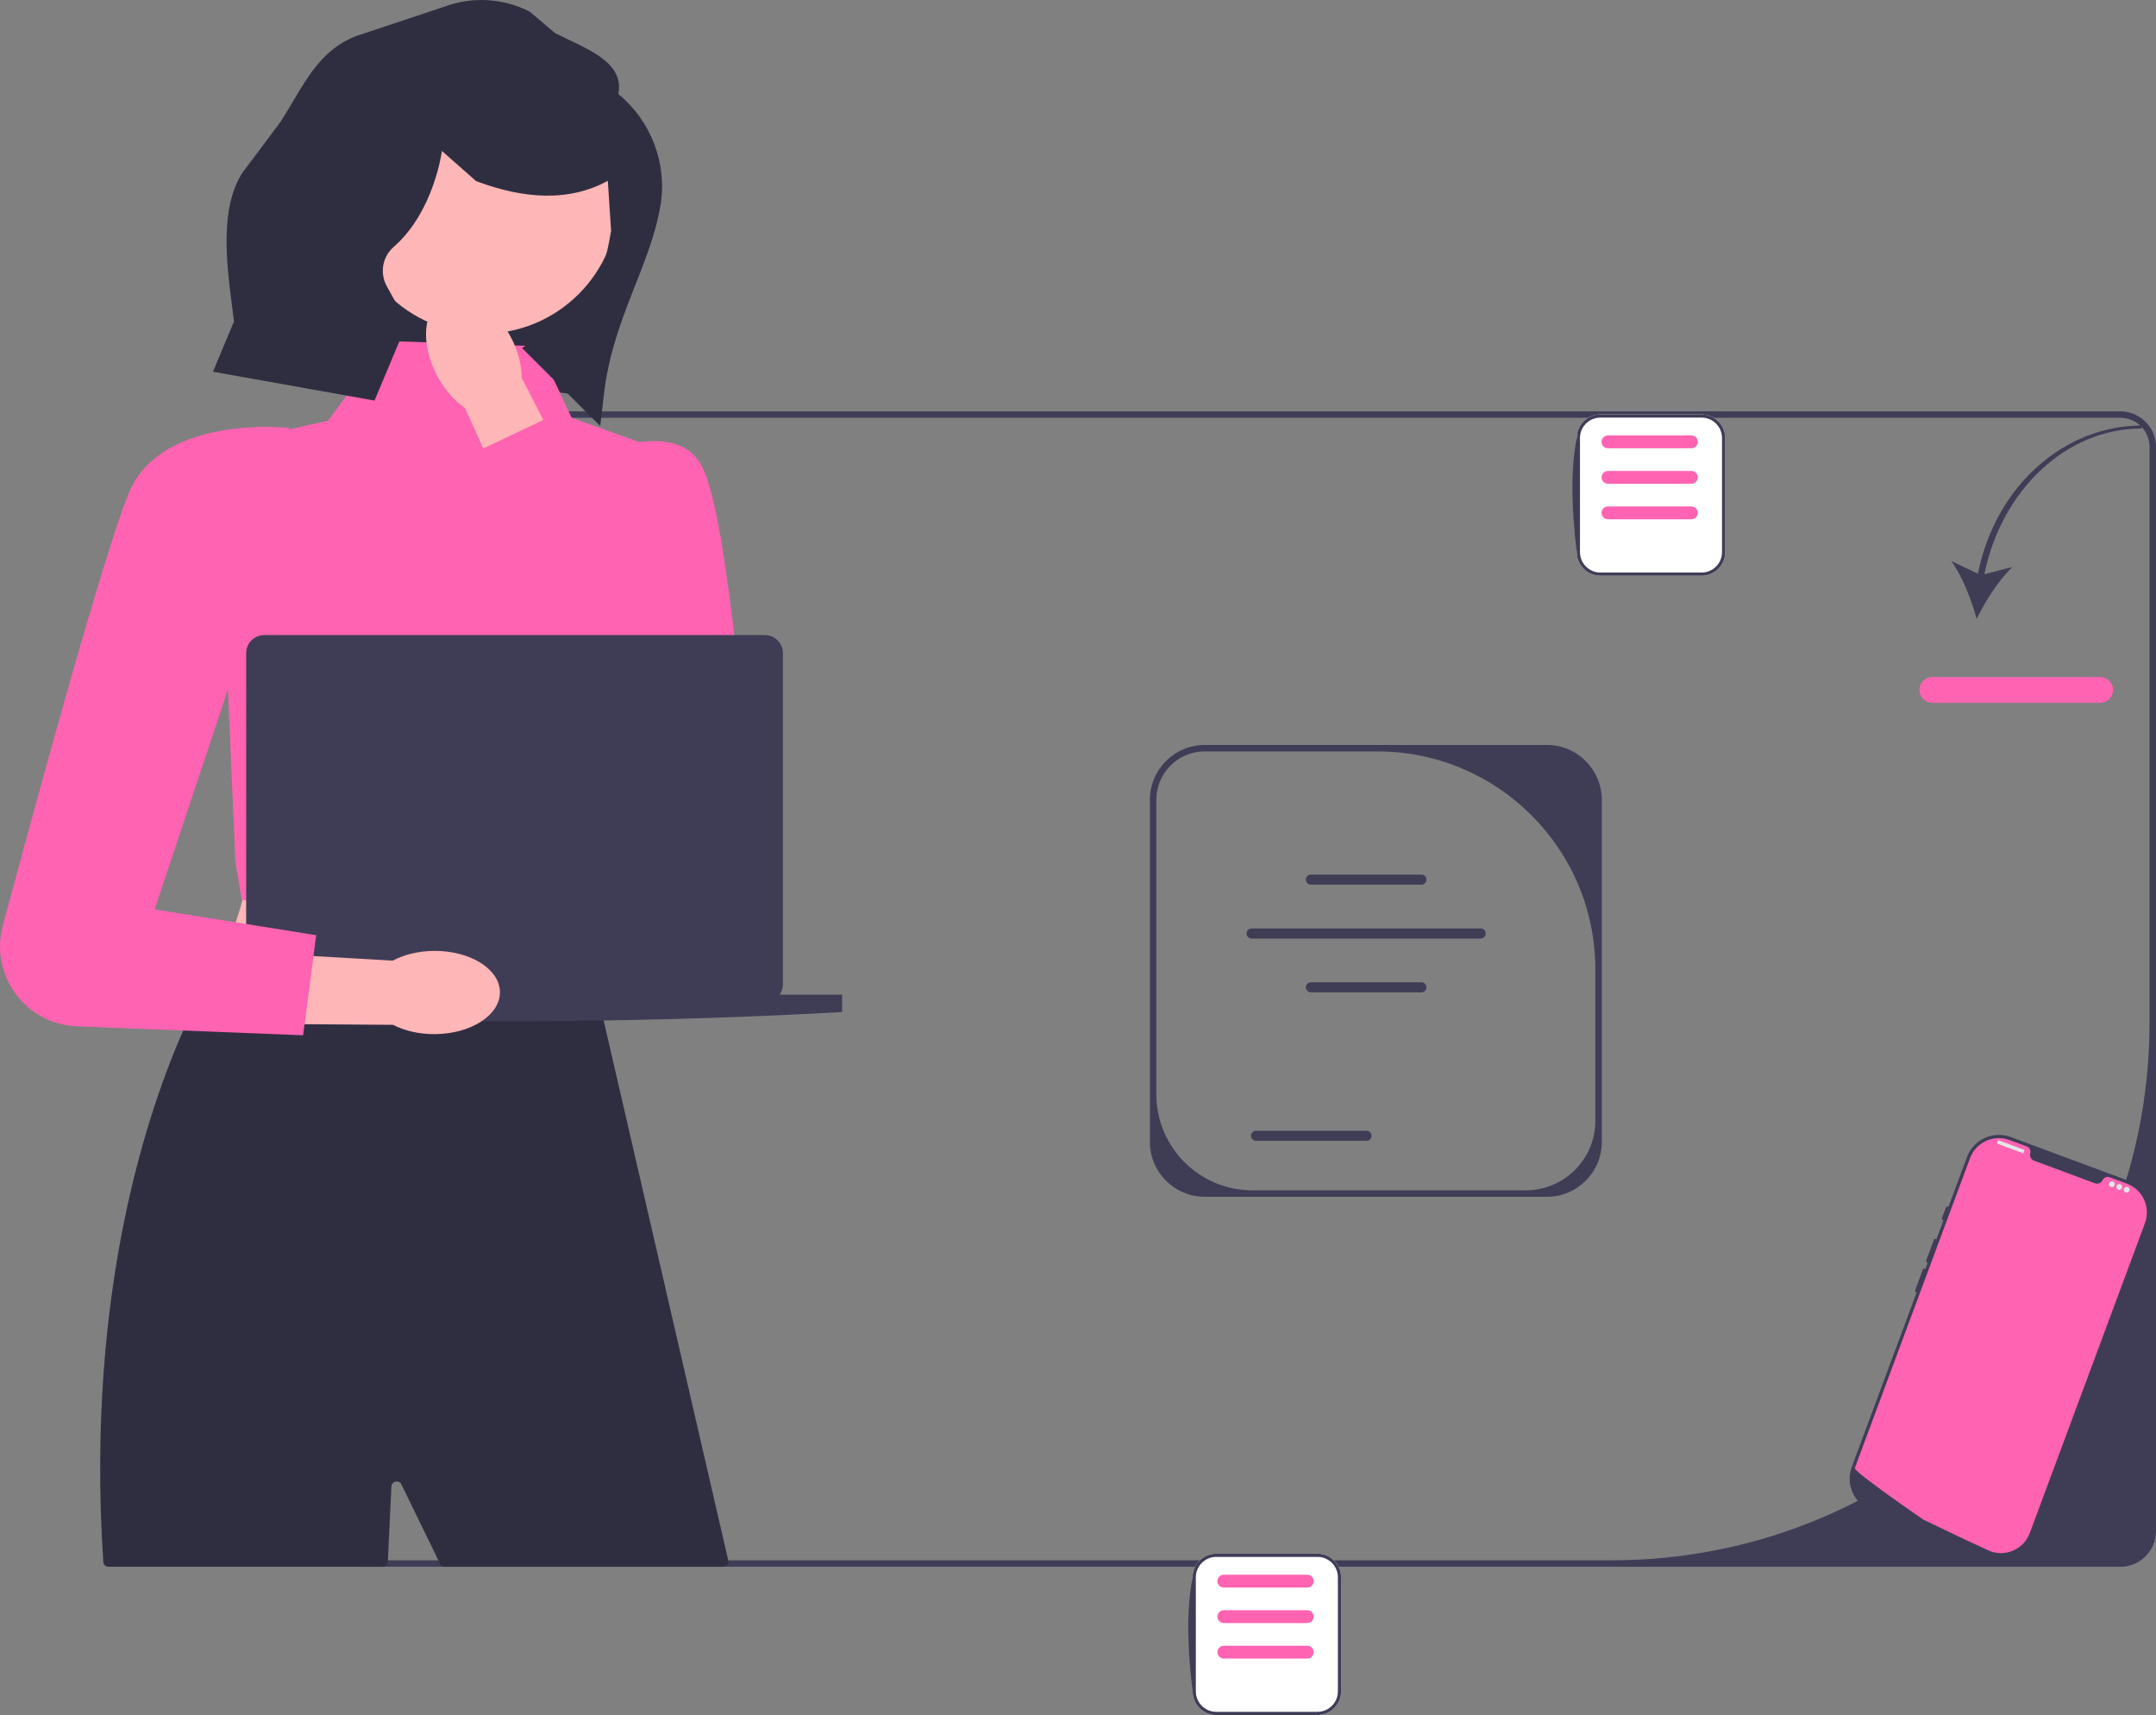
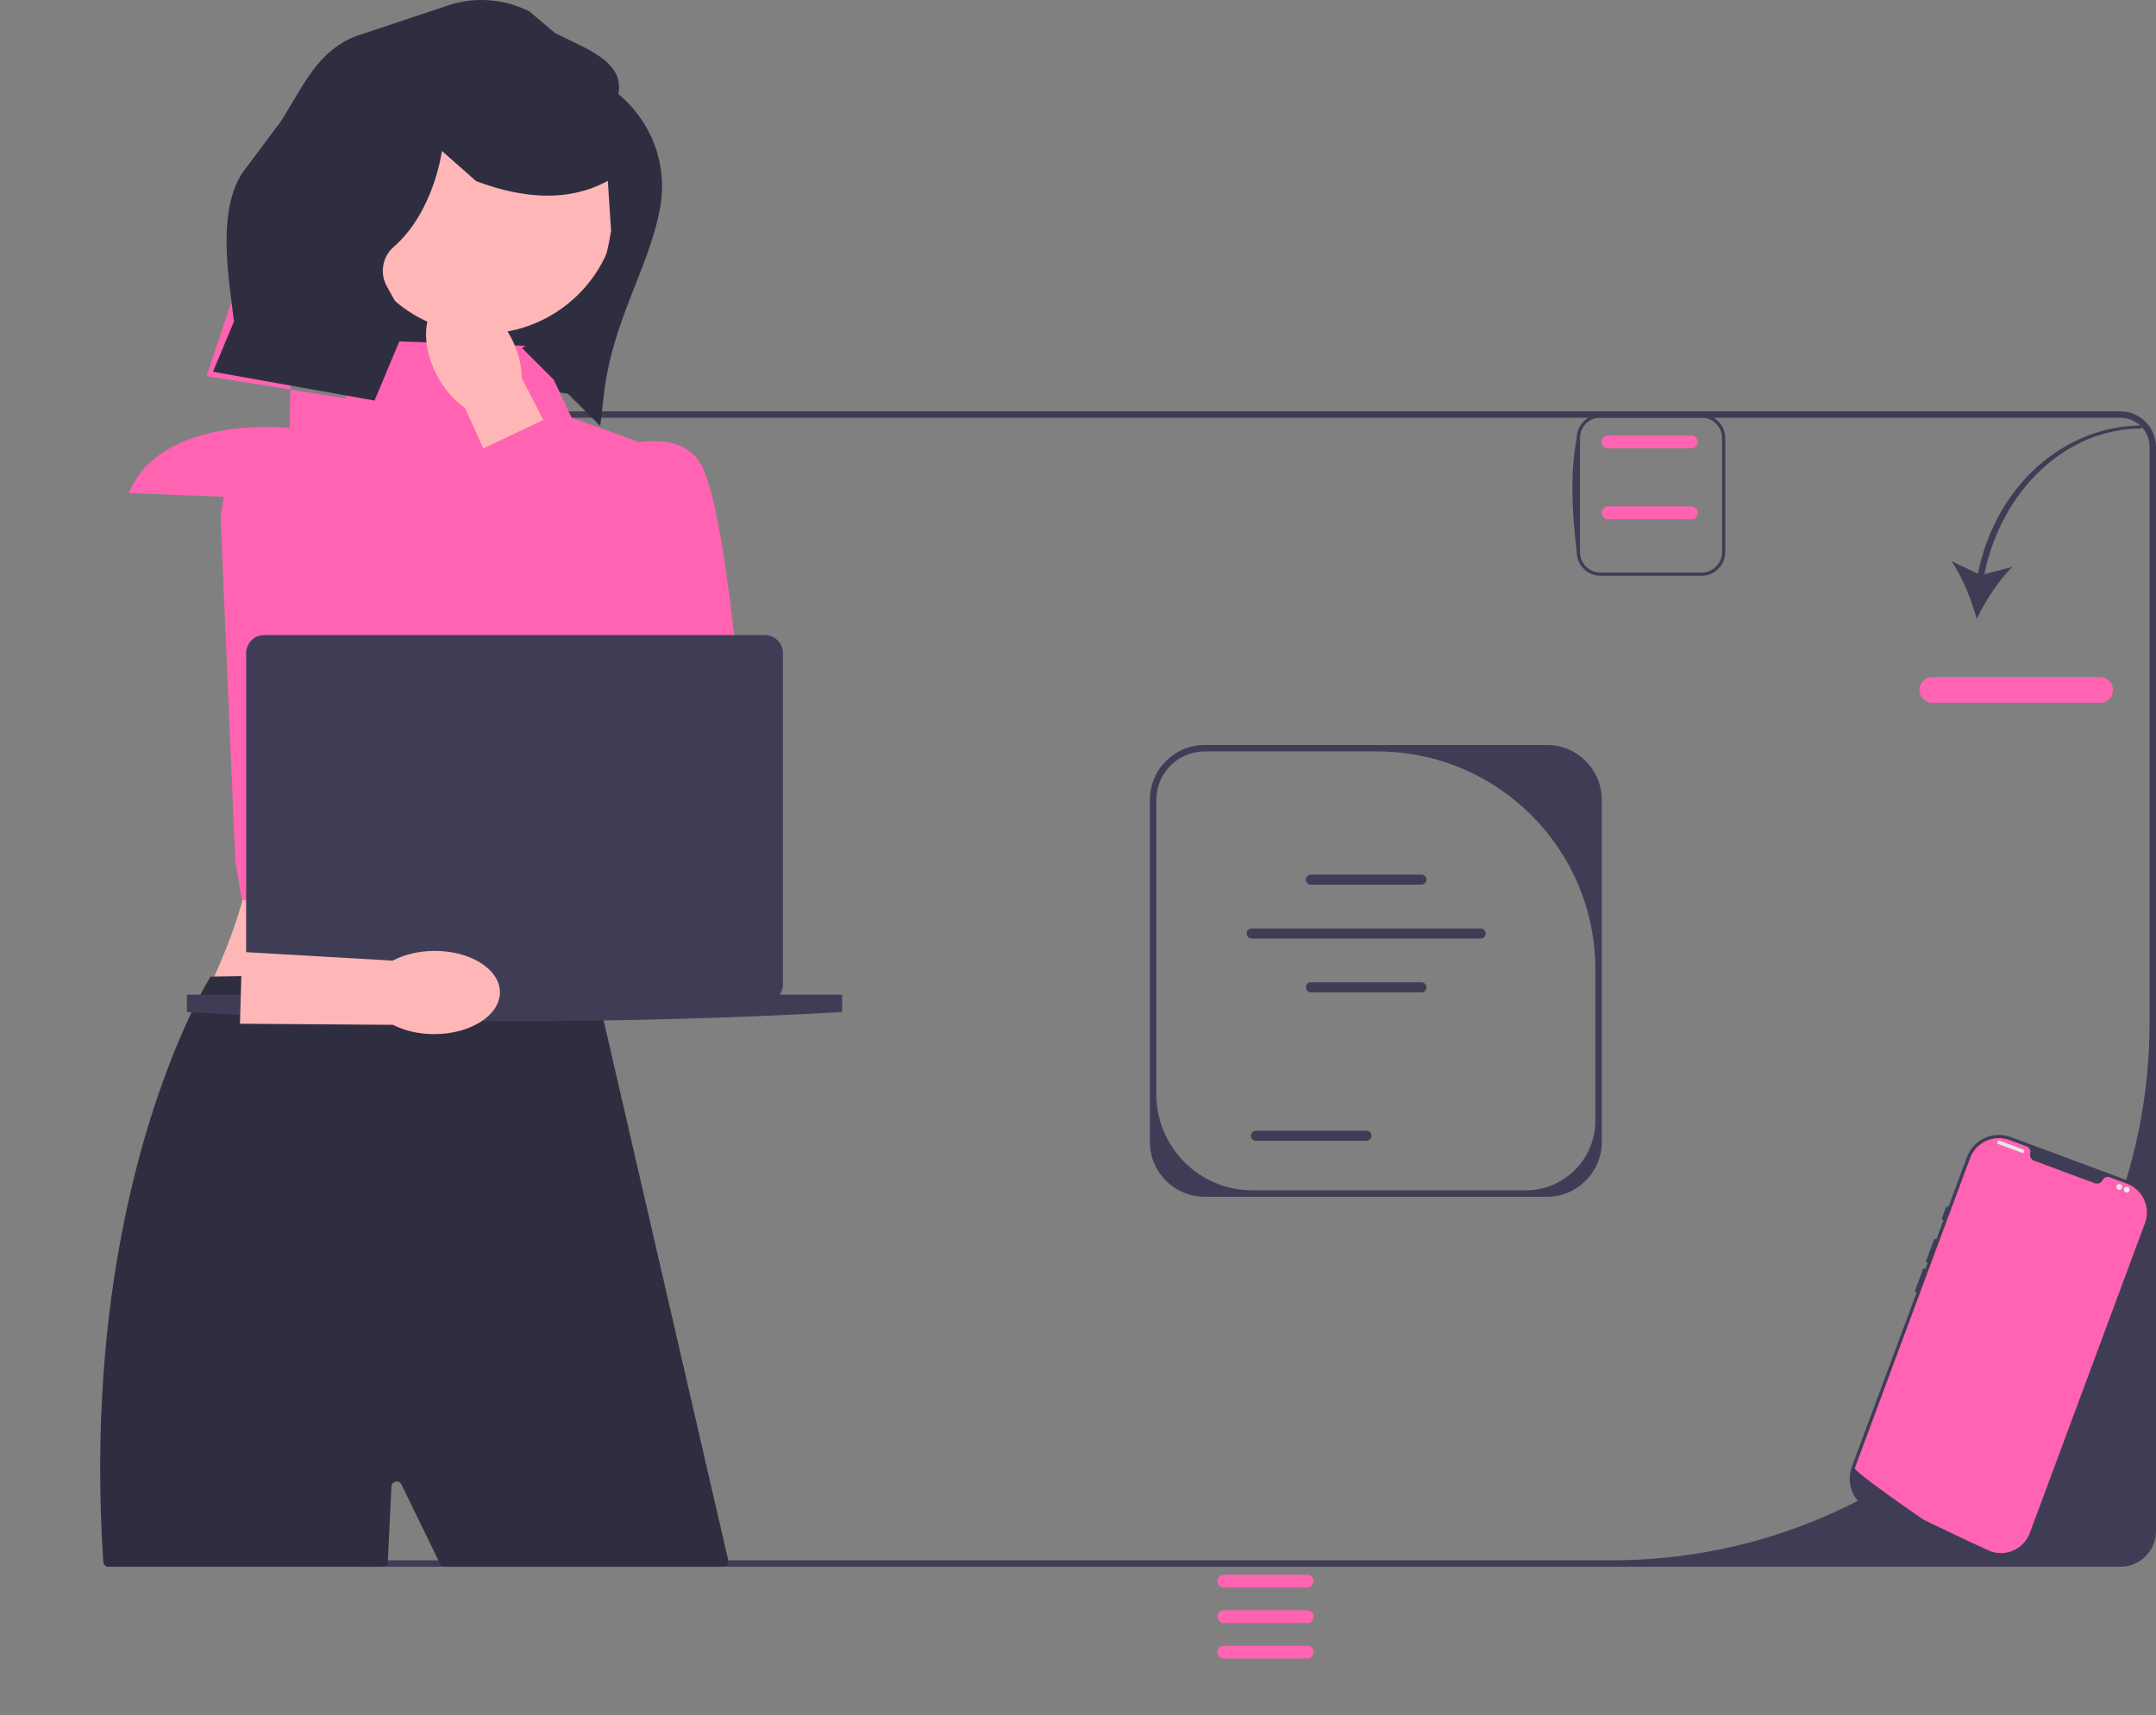
<svg xmlns="http://www.w3.org/2000/svg" height="531.394" viewBox="0 0 667.898 531.394" width="667.898">
  <rect x="0" y="0" width="667.898" height="531.394" fill="#808080" stroke="none" />
  <path d="m177.275 122.143-79.453-10.592 16.079-81.428 85.352 16.854z" fill="#2f2e41" />
  <path d="m100.898 474.414v-335.92c0-6.087 4.952-11.04 11.04-11.04h544.92c6.087 0 11.04 4.953 11.04 11.04v335.92c0 6.087-4.953 11.04-11.04 11.04h-544.92c-6.088 0-11.04-4.953-11.04-11.04zm565-335.92c0-4.993-4.047-9.04-9.04-9.04h-544.92c-4.993 0-9.04 4.047-9.04 9.04v335.92c0 4.993 4.047 9.04 9.04 9.04h387.326c92.029 0 166.634-74.605 166.634-166.634z" fill="#3f3d56" />
  <path d="m612.727 177.751-8.23-3.899c3.376 4.711 6.284 12.068 7.841 17.922 2.637-5.453 6.887-12.126 11.094-16.112l-8.698 2.238c5.36-26.268 25.519-45.126 48.604-45.126l.327-.949c-24.113 0-45.466 18.596-50.938 45.925z" fill="#3f3d56" />
  <path d="m650.606 217.775h-52c-2.206 0-4-1.794-4-4s1.794-4 4-4h52c2.206 0 4 1.794 4 4s-1.794 4-4 4z" fill="#ff63b1" />
  <g fill="#3f3d56">
    <path d="m496.216 247.818v106c0 9.374-7.626 17-17 17h-106c-9.374 0-17-7.626-17-17v-106c0-9.374 7.626-17 17-17h106c9.374 0 17 7.626 17 17zm-23.576 121c11.916 0 21.576-9.66 21.576-21.576v-46.865c0-37.312-30.247-67.559-67.559-67.559h-53.441c-8.284 0-15 6.716-15 15v91.211c0 16.452 13.337 29.789 29.789 29.789h84.635z" />
    <path d="m440.326 274.11h-34.221c-.863 0-1.565-.702-1.565-1.565s.702-1.564 1.565-1.564h34.221c.863 0 1.564.702 1.564 1.564s-.702 1.565-1.564 1.565z" />
    <path d="m440.326 307.474h-34.221c-.863 0-1.565-.702-1.565-1.565s.702-1.564 1.565-1.564h34.221c.863 0 1.564.702 1.564 1.564s-.702 1.565-1.564 1.565z" />
    <path d="m423.326 353.474h-34.221c-.863 0-1.565-.702-1.565-1.565s.702-1.564 1.565-1.564h34.221c.863 0 1.564.702 1.564 1.564s-.702 1.565-1.564 1.565z" />
    <path d="m458.69 290.803h-70.947c-.863 0-1.565-.702-1.565-1.565s.702-1.564 1.565-1.564h70.947c.863 0 1.564.702 1.564 1.564s-.702 1.565-1.564 1.565z" />
  </g>
  <path d="m183.62 302.62h-117.275c9.83-21.934 15.873-42.824 6.426-59.441l110.849-6.426c-5.539 22.431-6.216 44.445 0 65.867z" fill="#ffb6b6" />
  <path d="m224.01 485.454h-86.216c-.624 0-1.192-.356-1.464-.917l-.525-1.083-11.457-23.518c-.738-1.514-3.008-1.048-3.089.634l-1.104 22.883-.023.454c-.043.866-.758 1.546-1.626 1.546h-84.886c-.858 0-1.569-.667-1.625-1.523-.01-.159-.021-.319-.03-.477-5.42-83.65 14.07-140.35 25.5-165.72l.01-.01c4.49-9.98 7.75-15.11 7.75-15.11l1.13-.01h.01l22.83-.4h.01l20.22-.34 15.28-.25 6.13-.11h.01l3.84-.06 19.09-.33 17.05-.29 12.24-.2h.34l1.82 7.85v.01l.07.35v.01l.31 1.29.01.04.62 2.71v.02l.04.15v.01l.15.65.01.03 1.44 6.23 2.33 10.13 3.07 13.25 3.87 16.82 1.96 8.47 2.69 11.67 23.8 103.14c.24 1.022-.535 2-1.584 2z" fill="#2f2e41" />
  <path d="m166.689 107.284-46.671-1.628-18.448 24.739-9.707 2.108c-14.551 3.16-24.533 16.58-23.374 31.425l4.41 102.848 2 12 110 18 24.734-155.648-32.546-11.692z" fill="#ff63b1" />
  <circle cx="149.657" cy="61.49" fill="#ffb6b6" r="41.893" />
  <path d="m616.185 481.565-36.319-13.497c-5.447-2.024-8.232-8.103-6.208-13.551l35.681-96.01c2.024-5.447 8.103-8.232 13.551-6.208l36.319 13.497c5.447 2.024 8.232 8.103 6.208 13.551-13.652 38.806-28.545 82.409-35.681 96.01-2.024 5.447-8.103 8.232-13.55 6.208z" fill="#3f3d56" />
  <path d="m656.469 404.972c-.231-.086-.488.032-.573.263l-4.97 13.374c-.086.231.032.488.263.573s.488-.032.573-.263l4.97-13.374c.086-.231-.032-.488-.263-.573z" fill="#3f3d56" />
  <path d="m664.475 378.998-35.68 96.008c-1.762 4.741-6.894 7.248-11.672 5.815l-.002-.001c-.071-.021-.141-.043-.213-.067-.126-.04-.25-.083-.375-.13 0 0-.447-.204-1.264-.579-.825-.378-2.025-.931-3.519-1.627-.449-.207-.921-.428-1.419-.661-.993-.464-2.083-.974-3.25-1.526-.466-.218-.947-.447-1.438-.68-2.512-1.188-5.322-2.53-8.277-3.966-.5-.241-1.004-.485-1.511-.733-.132-.066-21.671-14.867-21.255-15.988l35.68-96.008c1.835-4.938 7.324-7.452 12.262-5.617l5.337 1.983c.853.317 1.291 1.236 1.048 2.114-.015.059-.029.117-.04.178-.163.912.399 1.799 1.269 2.122l18.759 6.972c.869.323 1.874.019 2.347-.778.031-.053.059-.107.086-.161.389-.823 1.322-1.233 2.174-.916l5.337 1.983c4.938 1.835 7.452 7.324 5.617 12.262z" fill="#ff63b1" />
  <path d="m603.404 373.836c-.231-.086-.488.032-.573.263l-1.243 3.343c-.086.231.032.488.263.573s.488-.032.573-.263l1.243-3.343c.086-.231-.032-.488-.263-.573z" fill="#3f3d56" />
  <path d="m599.677 383.866c-.231-.086-.488.032-.573.263l-2.407 6.478c-.086.231.032.488.263.573s.488-.032.573-.263l2.407-6.478c.086-.231-.032-.488-.263-.573z" fill="#3f3d56" />
  <path d="m596.26 393.061c-.231-.086-.488.032-.573.263l-2.407 6.478c-.086.231.032.488.263.573s.488-.032.573-.263l2.407-6.478c.086-.231-.032-.488-.263-.573z" fill="#3f3d56" />
  <g fill="#e6e6e6">
    <rect height="1.115" rx=".086" transform="matrix(.937 .348 -.348 .937 162.922 -194.747)" width="8.694" x="618.651" y="355.112" />
-     <circle cx="654.22" cy="366.916" r=".892" />
    <circle cx="656.519" cy="367.77" r=".892" />
    <circle cx="658.817" cy="368.624" r=".892" />
  </g>
-   <path d="m527.137 178.394h-31.362c-4.036 0-7.319-3.283-7.319-7.319v-35.362c0-4.036 3.283-7.319 7.319-7.319h31.362c4.036 0 7.319 3.283 7.319 7.319v35.362c0 4.036-3.283 7.319-7.319 7.319z" fill="#fff" />
  <path d="m527.137 178.394h-31.362c-4.036 0-7.319-3.283-7.319-7.319-1.577-13.021-2.011-25.149 0-35.362 0-4.036 3.283-7.319 7.319-7.319h31.362c4.036 0 7.319 3.283 7.319 7.319v35.362c0 4.036-3.283 7.319-7.319 7.319zm-31.362-49c-3.484 0-6.319 2.834-6.319 6.319v35.362c0 3.484 2.834 6.319 6.319 6.319h31.362c3.484 0 6.319-2.834 6.319-6.319v-35.362c0-3.484-2.834-6.319-6.319-6.319z" fill="#3f3d56" />
-   <path d="m523.968 149.894h-25.841c-1.096 0-1.988-.892-1.988-1.988s.892-1.988 1.988-1.988h25.841c1.096 0 1.988.892 1.988 1.988s-.892 1.988-1.988 1.988z" fill="#ff63b1" />
  <path d="m523.968 160.894h-25.841c-1.096 0-1.988-.892-1.988-1.988s.892-1.988 1.988-1.988h25.841c1.096 0 1.988.892 1.988 1.988s-.892 1.988-1.988 1.988z" fill="#ff63b1" />
  <path d="m523.968 138.894h-25.841c-1.096 0-1.988-.892-1.988-1.988s.892-1.988 1.988-1.988h25.841c1.096 0 1.988.892 1.988 1.988s-.892 1.988-1.988 1.988z" fill="#ff63b1" />
  <path d="m135.412 116.425c2.296 4.327 5.378 7.778 8.646 10.01l19.264 42.606 20.006-9.76-21.695-42.169c-.015-3.958-1.143-8.445-3.438-12.772-5.244-9.886-14.595-15.195-20.886-11.858s-7.14 14.057-1.896 23.943z" fill="#ffb6b6" />
  <path d="m178.79 143.28s29.341-15.376 38.445.769c7.767 13.775 13.38 82.701 14.86 102.64.26 3.5-.653 6.976-2.596 9.898v0c-5.754 8.655-18.158 9.48-25.008 1.663l-59.456-117.067 28.202-13.403 6.897 16.705-1.345-1.205z" fill="#ff63b1" />
  <path d="m241.52 308.202c.644-.913 1.024-2.026 1.024-3.228v-102.594c0-3.096-2.51-5.606-5.606-5.606h-155.08c-3.096 0-5.606 2.51-5.606 5.606v102.594c0 1.202.38 2.315 1.024 3.228h-19.369v5.378c67.34 3.766 135 3.766 202.981 0v-5.378z" fill="#3f3d56" />
-   <path d="m408.137 531.394h-31.362c-4.036 0-7.319-3.283-7.319-7.319v-35.362c0-4.036 3.283-7.319 7.319-7.319h31.362c4.036 0 7.319 3.283 7.319 7.319v35.362c0 4.036-3.283 7.319-7.319 7.319z" fill="#fff" />
-   <path d="m408.137 531.394h-31.362c-4.036 0-7.319-3.283-7.319-7.319-1.577-13.021-2.011-25.149 0-35.362 0-4.036 3.283-7.319 7.319-7.319h31.362c4.036 0 7.319 3.283 7.319 7.319v35.362c0 4.036-3.283 7.319-7.319 7.319zm-31.362-49c-3.484 0-6.319 2.834-6.319 6.319v35.362c0 3.484 2.834 6.319 6.319 6.319h31.362c3.484 0 6.319-2.834 6.319-6.319v-35.362c0-3.484-2.834-6.319-6.319-6.319z" fill="#3f3d56" />
  <path d="m404.968 502.894h-25.841c-1.096 0-1.988-.892-1.988-1.988s.892-1.988 1.988-1.988h25.841c1.096 0 1.988.892 1.988 1.988s-.892 1.988-1.988 1.988z" fill="#ff63b1" />
  <path d="m404.968 513.894h-25.841c-1.096 0-1.988-.892-1.988-1.988s.892-1.988 1.988-1.988h25.841c1.096 0 1.988.892 1.988 1.988s-.892 1.988-1.988 1.988z" fill="#ff63b1" />
  <path d="m404.968 491.894h-25.841c-1.096 0-1.988-.892-1.988-1.988s.892-1.988 1.988-1.988h25.841c1.096 0 1.988.892 1.988 1.988s-.892 1.988-1.988 1.988z" fill="#ff63b1" />
  <path d="m134.539 294.628c-4.899.026-9.385 1.156-12.879 3.016l-46.681-2.701-.635 22.25 47.422.344c3.513 1.823 8.011 2.905 12.91 2.879 11.191-.059 20.232-5.88 20.194-13.002s-9.14-12.846-20.331-12.787z" fill="#ffb6b6" />
-   <path d="m89.689 132.578s-39.682-4.422-49.791 20.196c-7.722 18.806-27.783 92.1-39.04 134.063-4.116 15.342 7.073 30.532 22.945 31.161l70.095 2.776 4.054-31.009-50.054-7.991 28-84z" fill="#ff63b1" />
+   <path d="m89.689 132.578s-39.682-4.422-49.791 20.196l70.095 2.776 4.054-31.009-50.054-7.991 28-84z" fill="#ff63b1" />
  <path d="m191.56 29.148c2.014-10.202-10.349-14.164-19.608-18.898l-7.861-6.649c-8.241-4.213-17.878-4.755-26.539-1.492l-27.032 8.998c-12.27 4.622-16.551 15.625-23.622 26.667l-11.852 15.822c-6.96 10.87-4.879 27.84-3.247 40.643l.684 5.365-6.512 15.572 50.045 8.934 10.087-24.031-6.295-11.422c-2.233-4.053-1.34-9.114 2.147-12.156l0-0c12.541-10.944 14.943-29.728 14.943-29.728l10.602 9.349c7.705 2.891 14.817 4.381 21.347 4.494 7.182.124 13.659-1.417 19.445-4.594l1.018 15.491c-2.991 18.313-7.454 22.339-27.564 36.349l24.203 24.134 1.134-9.828c2.698-23.378 14.356-39.649 17.512-58.459 2.182-13.006-2.856-26.18-13.036-34.563h-0z" fill="#2f2e41" />
</svg>